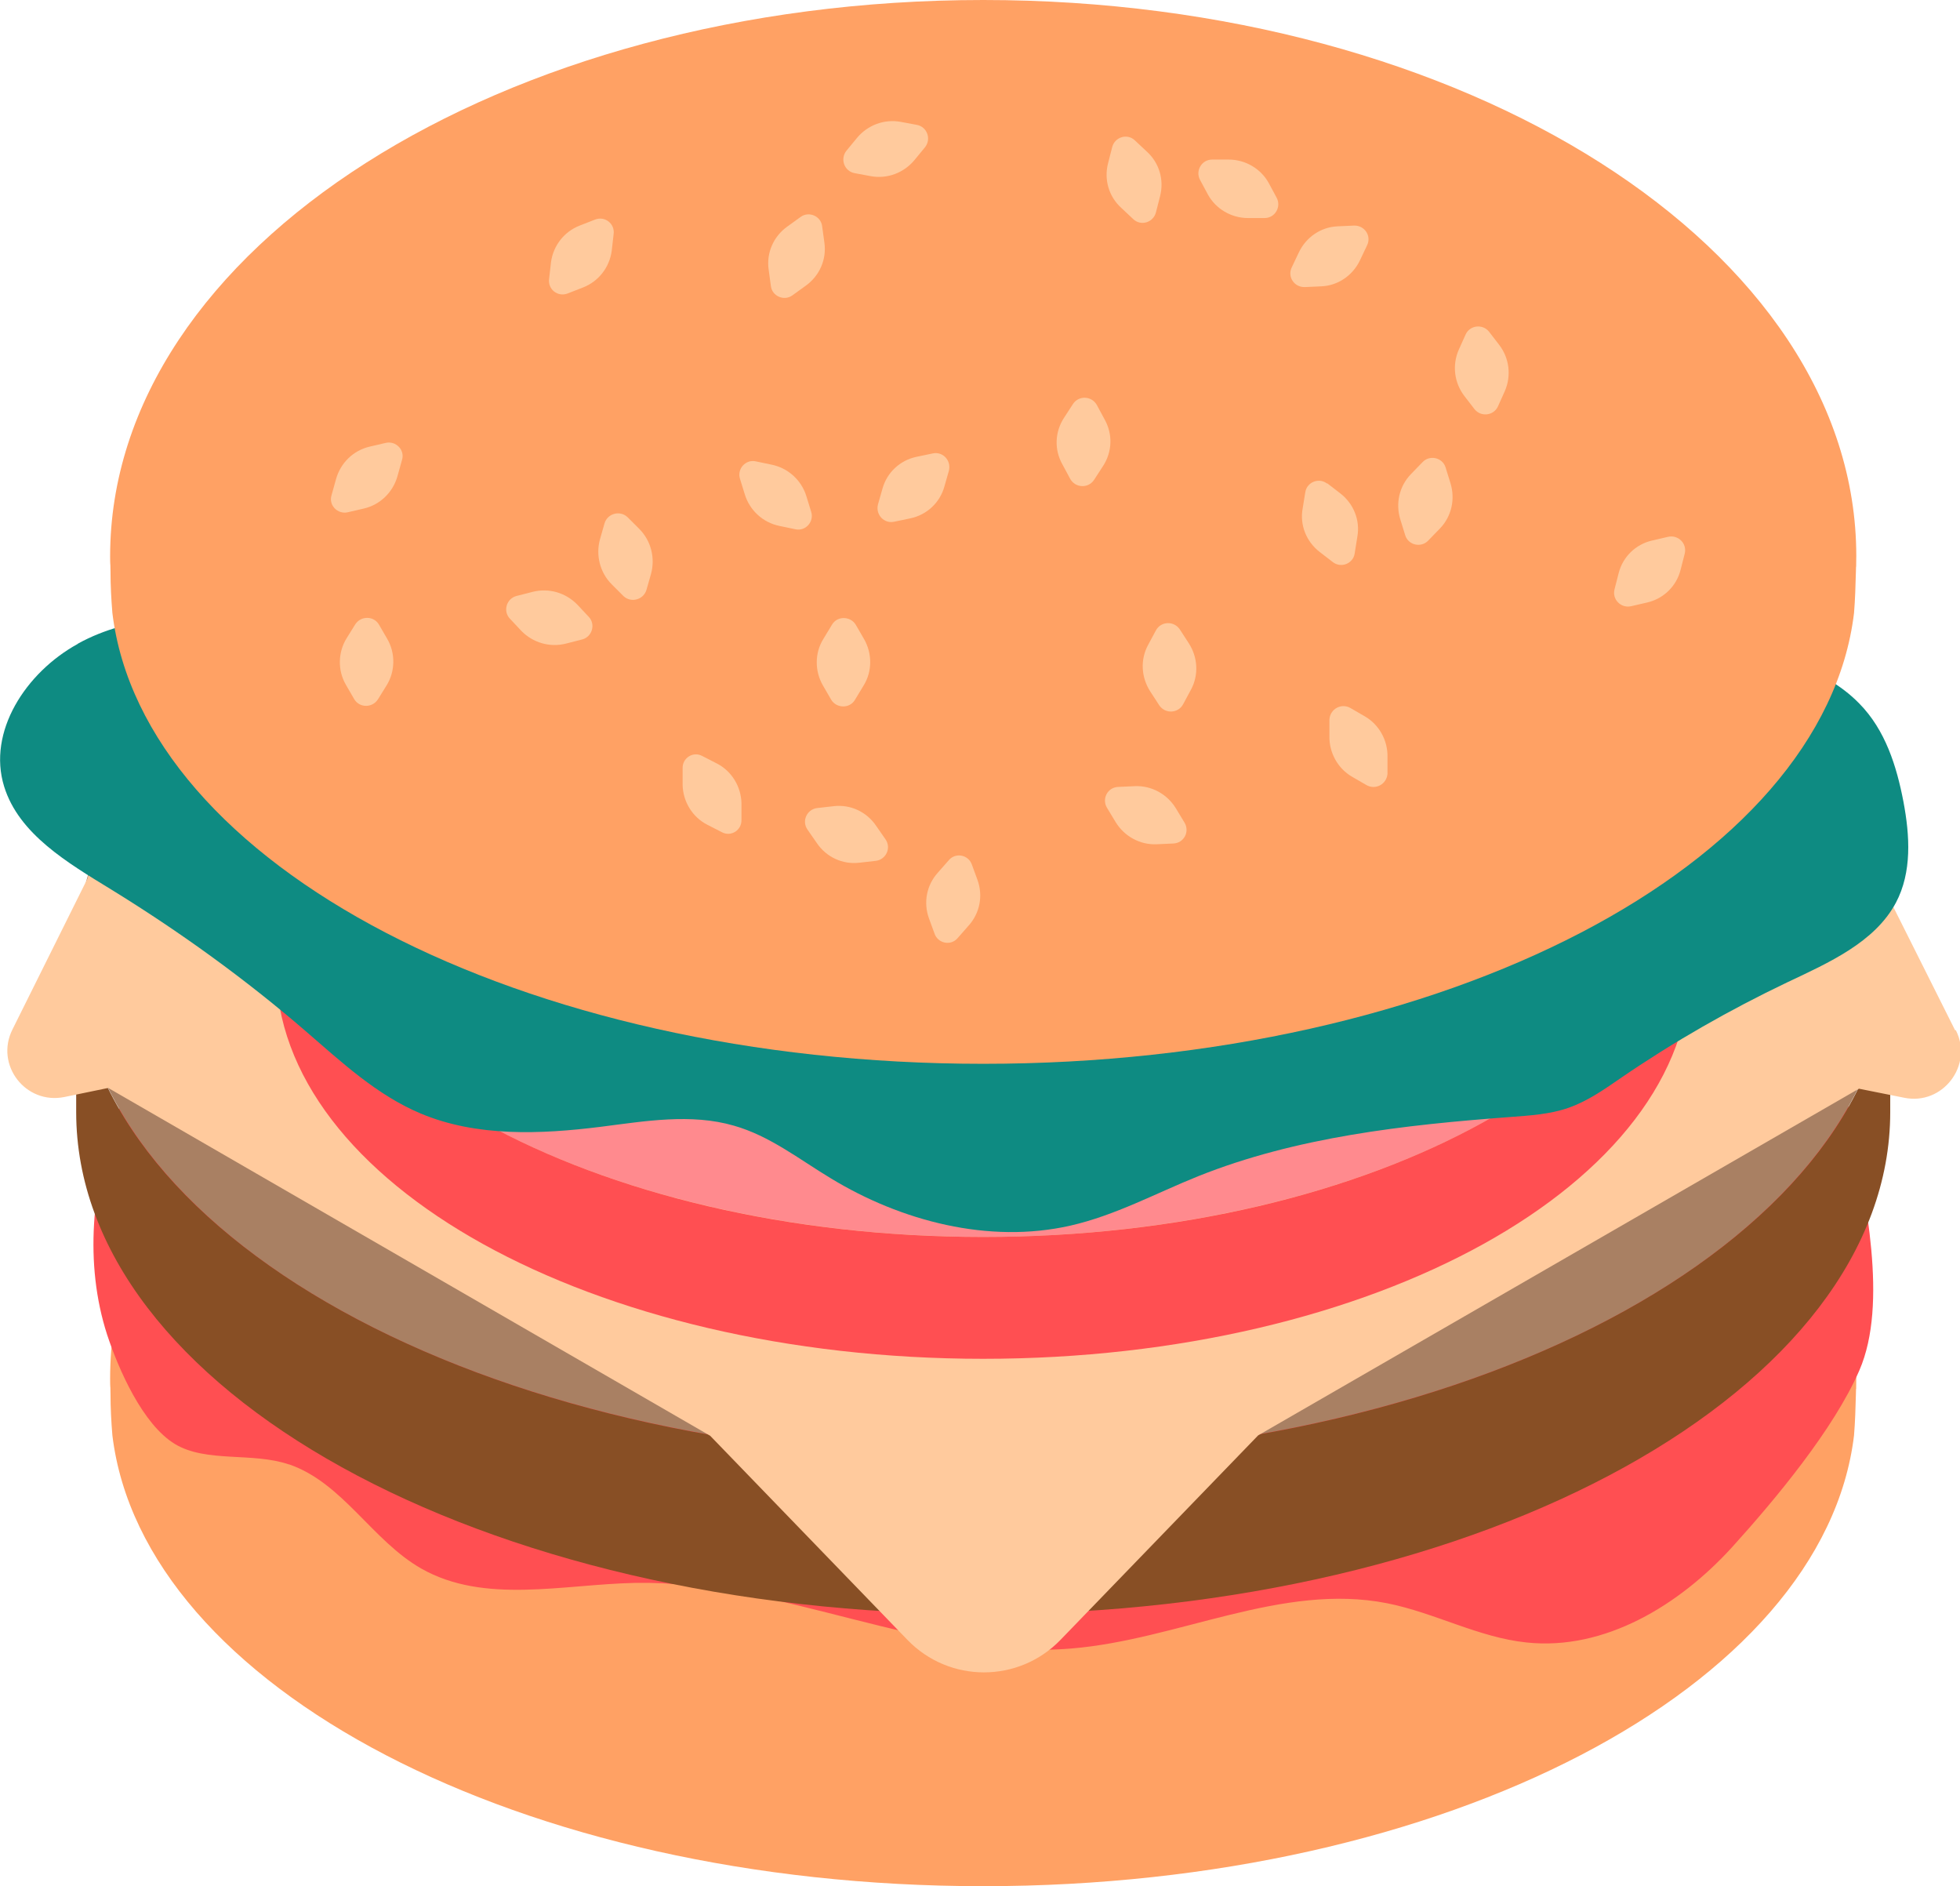
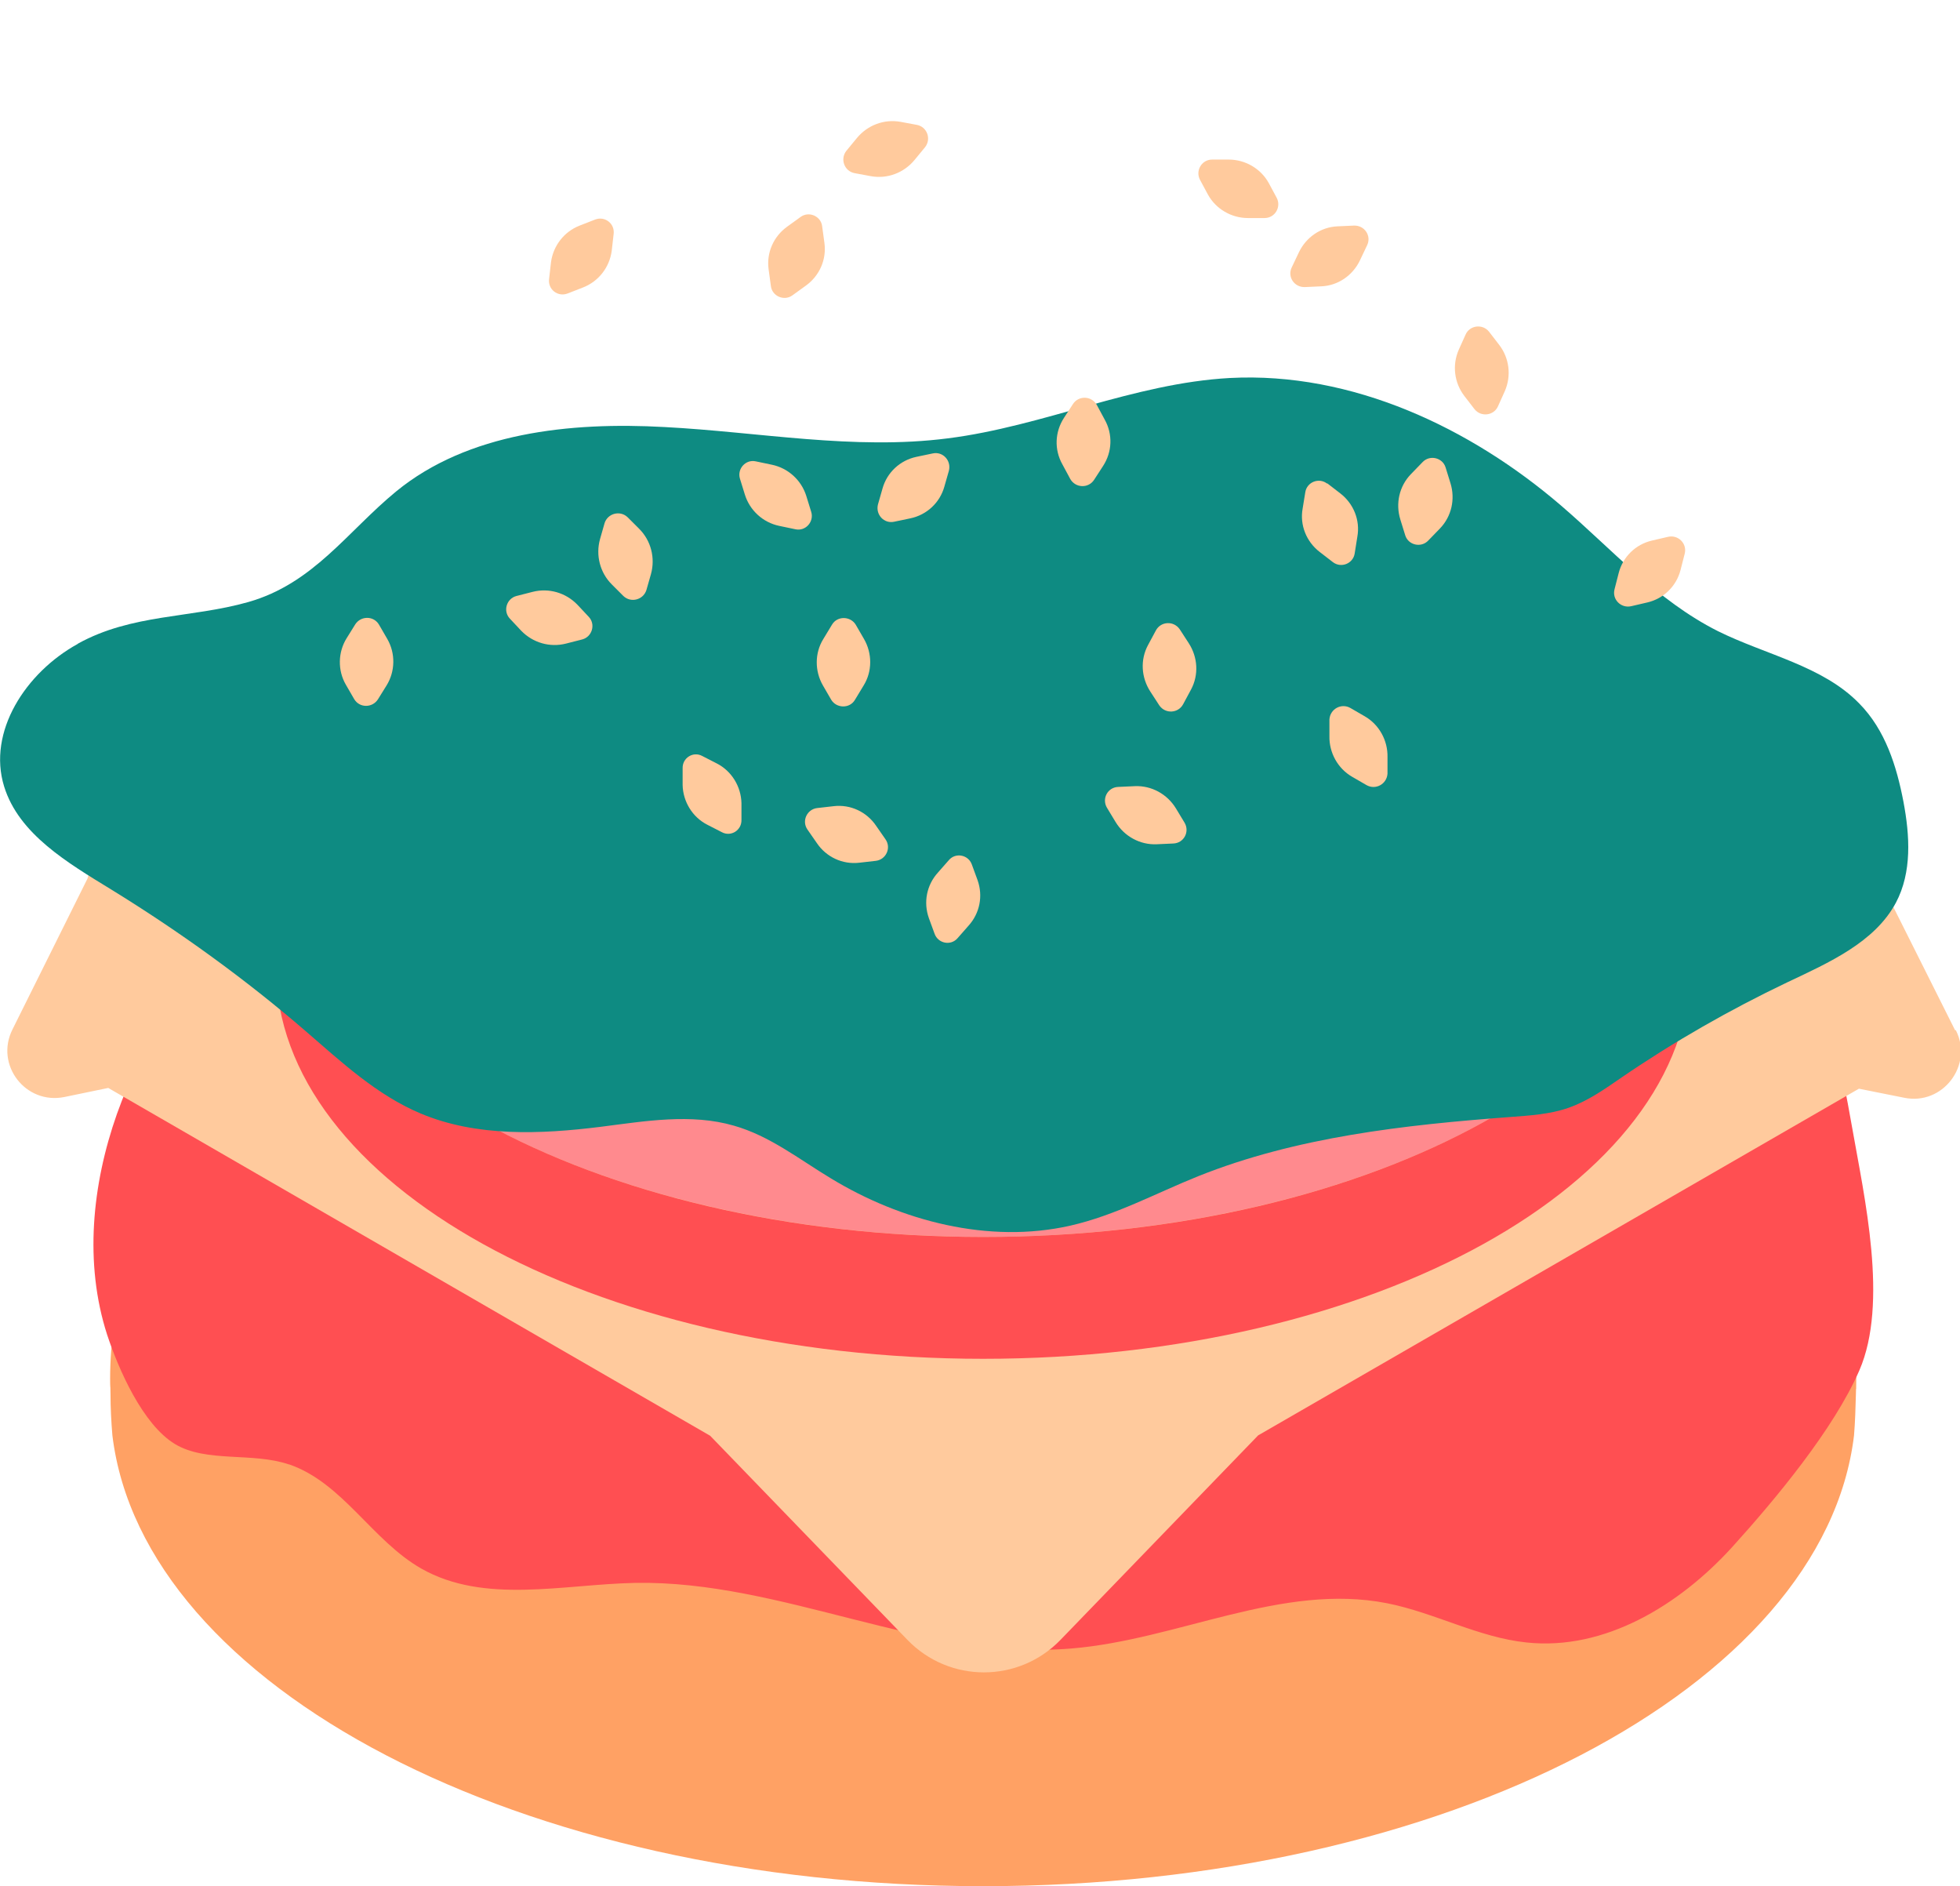
<svg xmlns="http://www.w3.org/2000/svg" id="_レイヤー_2" viewBox="0 0 51.97 50">
  <defs>
    <style>.cls-1{fill:#884f25;}.cls-1,.cls-2,.cls-3,.cls-4,.cls-5,.cls-6,.cls-7{stroke-width:0px;}.cls-2{fill:#0e8b82;}.cls-3{fill:#a98063;}.cls-4{fill:#ff8a8e;}.cls-5{fill:#ffa164;}.cls-6{fill:#ff4f52;}.cls-7{fill:#ffca9d;}</style>
  </defs>
  <g id="_文字">
    <path class="cls-5" d="m49.21,36.81c0-.09.01-.18.01-.27,0-8.14-10.36-14.75-23.15-14.75S2.92,28.4,2.92,36.55c0,.09,0,.18.01.27v-.27c-.01.13,0,.27,0,.4,0,.37.02.74.05,1.1.81,6.67,10.83,11.95,23.09,11.95s22.29-5.28,23.09-11.95c.03-.36.04-.73.05-1.1,0-.13.01-.27.01-.4v.27Z" />
    <path class="cls-6" d="m7.67,38.82c1.42.49,2.2,2.02,3.5,2.76,1.67.95,3.75.42,5.67.38,3.91-.07,7.66,2.06,11.56,1.74,2.83-.23,5.59-1.75,8.38-1.2,1.26.25,2.43.91,3.7,1.04,2.07.22,4.05-.99,5.45-2.53,1.15-1.27,2.69-3.12,3.37-4.68.78-1.79.13-4.61-.19-6.44-.3-1.72-.67-3.48-1.7-4.88-.77-1.04-1.85-1.81-2.96-2.46-3.41-2-7.28-3.07-11.1-4.11-1.66-.45-3.32-.91-5.02-1.16-4.32-.65-8.74,0-12.99,1-2.11.49-4.24,1.1-5.99,2.38-1.34.99-2.38,2.32-3.34,3.68-1.15,1.62-2.24,3.31-2.91,5.19-.66,1.87-.87,3.96-.26,5.85.3.91.94,2.38,1.8,2.9.83.5,2.06.21,3.02.54Z" />
-     <ellipse class="cls-3" cx="26.07" cy="25.34" rx="24.05" ry="13.31" />
-     <path class="cls-1" d="m2.02,29.48v-4.14c0,7.35,10.77,13.31,24.05,13.31s24.05-5.96,24.05-13.31v4.14c0,7.35-10.77,13.31-24.05,13.31S2.02,36.84,2.02,29.48Z" />
    <path class="cls-7" d="m51.84,27.31l-2.02-4.03c-.29-1.02-.78-1.99-1.46-2.92l-12.33-7.12c-3.03-.77-6.41-1.19-9.96-1.19s-6.9.42-9.92,1.18l-12.38,7.15c-.67.92-1.17,1.9-1.45,2.91l-1.99,4c-.47.94.35,2,1.38,1.79l1.16-.24,15.96,9.22,5.23,5.41c1.11,1.15,2.95,1.15,4.06,0l5.24-5.42,15.93-9.19,1.2.24c1.02.21,1.84-.86,1.37-1.79Z" />
    <ellipse class="cls-4" cx="26.07" cy="22.41" rx="18.75" ry="10.38" />
    <path class="cls-6" d="m7.32,25.64v-3.23c0,5.73,8.39,10.38,18.75,10.38s18.75-4.65,18.75-10.38v3.23c0,5.73-8.39,10.38-18.75,10.38S7.32,31.37,7.32,25.64Z" />
    <path class="cls-2" d="m2.06,17.07c-1.38.76-2.4,2.33-1.95,3.78.39,1.26,1.68,2.02,2.84,2.73,1.82,1.12,3.55,2.37,5.15,3.75.95.82,1.89,1.7,3.06,2.19,1.48.62,3.17.55,4.77.35,1.18-.15,2.39-.36,3.53-.03.95.27,1.73.89,2.56,1.39,1.87,1.14,4.2,1.75,6.36,1.26,1.19-.27,2.27-.86,3.39-1.31,2.6-1.04,5.46-1.36,8.28-1.57.52-.04,1.04-.07,1.53-.24.52-.18.97-.5,1.42-.81,1.39-.95,2.86-1.79,4.39-2.52,1.1-.52,2.32-1.06,2.88-2.11.43-.81.37-1.78.2-2.68-.18-.94-.48-1.9-1.17-2.6-.97-1-2.48-1.29-3.75-1.92-1.61-.81-2.81-2.17-4.16-3.33-2.4-2.06-5.54-3.55-8.78-3.38-2.56.14-4.94,1.28-7.48,1.6-2.49.32-5.01-.17-7.51-.3-2.51-.14-5.22.15-7.12,1.71-1.29,1.06-2.19,2.44-3.92,2.93-1.52.43-3.08.31-4.51,1.1Z" />
-     <path class="cls-5" d="m49.21,15.01c0-.09.01-.18.01-.27C49.22,6.6,38.85,0,26.07,0S2.92,6.6,2.92,14.75c0,.09,0,.18.01.27v-.27c-.01.13,0,.27,0,.4,0,.37.02.74.05,1.1.81,6.67,10.83,11.95,23.09,11.95s22.29-5.28,23.09-11.95c.03-.36.04-.73.05-1.1,0-.13.01-.27.01-.4v.27Z" />
    <path class="cls-7" d="m23.28,13.37l.12-.42c.12-.43.47-.75.9-.84l.43-.09c.27-.06.5.19.43.46l-.12.42c-.12.43-.47.75-.9.84l-.43.09c-.27.06-.5-.19-.43-.46Z" />
    <path class="cls-7" d="m16.53,15.8l-.31-.31c-.31-.31-.43-.77-.31-1.2l.12-.42c.08-.26.41-.35.61-.16l.31.31c.31.31.43.77.31,1.2l-.12.42c-.08.26-.41.35-.61.16Z" />
    <path class="cls-7" d="m20.44,7.58l-.06-.44c-.06-.44.13-.87.49-1.13l.36-.26c.22-.16.54-.02.57.25l.06.44c.06.44-.13.87-.49,1.13l-.36.26c-.22.16-.54.02-.57-.25Z" />
    <path class="cls-7" d="m34.25,7.09l.19-.4c.19-.4.58-.67,1.02-.69l.44-.02c.28-.01.47.27.35.52l-.19.4c-.19.4-.58.67-1.02.69l-.44.02c-.28.01-.47-.27-.35-.52Z" />
    <path class="cls-7" d="m37.26,14.19l-.13-.42c-.13-.42-.03-.88.28-1.2l.31-.32c.19-.2.53-.12.61.14l.13.42c.13.42.03.88-.28,1.2l-.31.32c-.19.2-.53.12-.61-.14Z" />
    <path class="cls-7" d="m36.23,20.81l-.38-.22c-.38-.22-.61-.64-.6-1.08v-.44c.02-.28.32-.44.56-.3l.38.22c.38.22.61.64.6,1.08v.44c-.02.28-.32.44-.56.3Z" />
    <path class="cls-7" d="m42.81,15.62l.11-.43c.11-.43.45-.76.88-.86l.43-.1c.27-.06.51.18.44.45l-.11.43c-.11.43-.45.76-.88.86l-.43.1c-.27.06-.51-.18-.44-.45Z" />
    <path class="cls-7" d="m30.74,18.7l-.24-.37c-.24-.37-.27-.84-.06-1.23l.21-.39c.13-.24.47-.26.63-.03l.24.37c.24.37.27.84.06,1.23l-.21.39c-.13.24-.47.26-.63.03Z" />
-     <path class="cls-7" d="m8.79,13.13l.12-.43c.12-.43.46-.76.89-.86l.43-.1c.27-.06.51.19.43.45l-.12.43c-.12.43-.46.76-.89.86l-.43.1c-.27.06-.51-.19-.43-.45Z" />
    <path class="cls-7" d="m14.56,7.39l.05-.44c.06-.44.35-.81.76-.97l.41-.16c.26-.1.53.11.49.39l-.05.44c-.06.44-.35.81-.76.97l-.41.16c-.26.1-.53-.11-.49-.39Z" />
    <path class="cls-7" d="m23.22,22.82l-.44.05c-.44.05-.87-.15-1.12-.52l-.25-.36c-.16-.23-.01-.54.26-.57l.44-.05c.44-.05.87.15,1.12.52l.25.36c.16.23.01.54-.26.57Z" />
-     <path class="cls-7" d="m30.05,5.81l-.32-.3c-.33-.3-.46-.75-.35-1.18l.11-.43c.07-.27.4-.37.6-.18l.32.3c.33.3.46.75.35,1.18l-.11.43c-.07.27-.4.37-.6.18Z" />
    <path class="cls-7" d="m29.08,10.73l.21.39c.22.39.2.86-.04,1.23l-.24.37c-.15.23-.49.22-.63-.02l-.21-.39c-.22-.39-.2-.86.04-1.23l.24-.37c.15-.23.49-.22.63.02Z" />
    <path class="cls-7" d="m32.14,4.23h.44c.44,0,.85.24,1.06.62l.21.39c.13.24-.04.54-.32.54h-.44c-.44,0-.85-.24-1.06-.62l-.21-.39c-.13-.24.04-.54.32-.54Z" />
    <path class="cls-7" d="m35.19,12.81l.35.27c.35.27.53.71.45,1.15l-.07.44c-.04.27-.36.4-.58.23l-.35-.27c-.35-.27-.53-.71-.45-1.15l.07-.43c.04-.27.36-.4.58-.23Z" />
    <path class="cls-7" d="m25.77,22.92l.15.41c.15.42.06.88-.24,1.21l-.29.33c-.18.21-.52.14-.61-.12l-.15-.41c-.15-.42-.06-.88.24-1.21l.29-.33c.18-.21.52-.14.61.12Z" />
    <path class="cls-7" d="m18.62,20.04l.39.2c.39.2.64.61.65,1.05v.44c.01.28-.28.46-.52.33l-.39-.2c-.39-.2-.64-.61-.65-1.05v-.44c-.01-.28.28-.46.52-.33Z" />
    <path class="cls-7" d="m13.69,15.8l.43-.11c.43-.11.88.02,1.19.34l.3.32c.19.2.09.53-.17.6l-.43.11c-.43.11-.88-.02-1.19-.34l-.3-.32c-.19-.2-.09-.53.17-.6Z" />
    <path class="cls-7" d="m22.69,16.56l.22.38c.22.38.22.86-.01,1.23l-.23.38c-.14.24-.49.23-.63,0l-.22-.38c-.22-.38-.22-.86.01-1.23l.23-.38c.14-.24.49-.23.63,0Z" />
    <path class="cls-7" d="m20.04,12.23l.43.09c.43.09.78.41.91.83l.13.42c.08.26-.15.52-.42.46l-.43-.09c-.43-.09-.78-.41-.91-.83l-.13-.42c-.08-.26.15-.52.42-.46Z" />
    <path class="cls-7" d="m10.05,16.56l.22.38c.22.38.21.86-.02,1.23l-.23.37c-.15.23-.49.23-.63-.01l-.22-.38c-.22-.38-.21-.86.02-1.23l.23-.37c.15-.23.49-.23.63.01Z" />
    <path class="cls-7" d="m39.48,8.79l.27.35c.27.35.33.82.15,1.23l-.18.4c-.11.25-.45.29-.62.08l-.27-.35c-.27-.35-.33-.82-.15-1.23l.18-.4c.11-.25.45-.29.62-.08Z" />
    <path class="cls-7" d="m22.44,4l.28-.34c.28-.34.72-.51,1.16-.43l.43.08c.27.05.39.37.22.59l-.28.34c-.28.34-.72.51-1.16.43l-.43-.08c-.27-.05-.39-.37-.22-.59Z" />
    <path class="cls-7" d="m29.65,20.86l.44-.02c.44-.02.86.21,1.09.59l.23.38c.14.24-.02.54-.3.55l-.44.02c-.44.02-.86-.21-1.09-.59l-.23-.38c-.14-.24.02-.54.3-.55Z" />
  </g>
</svg>